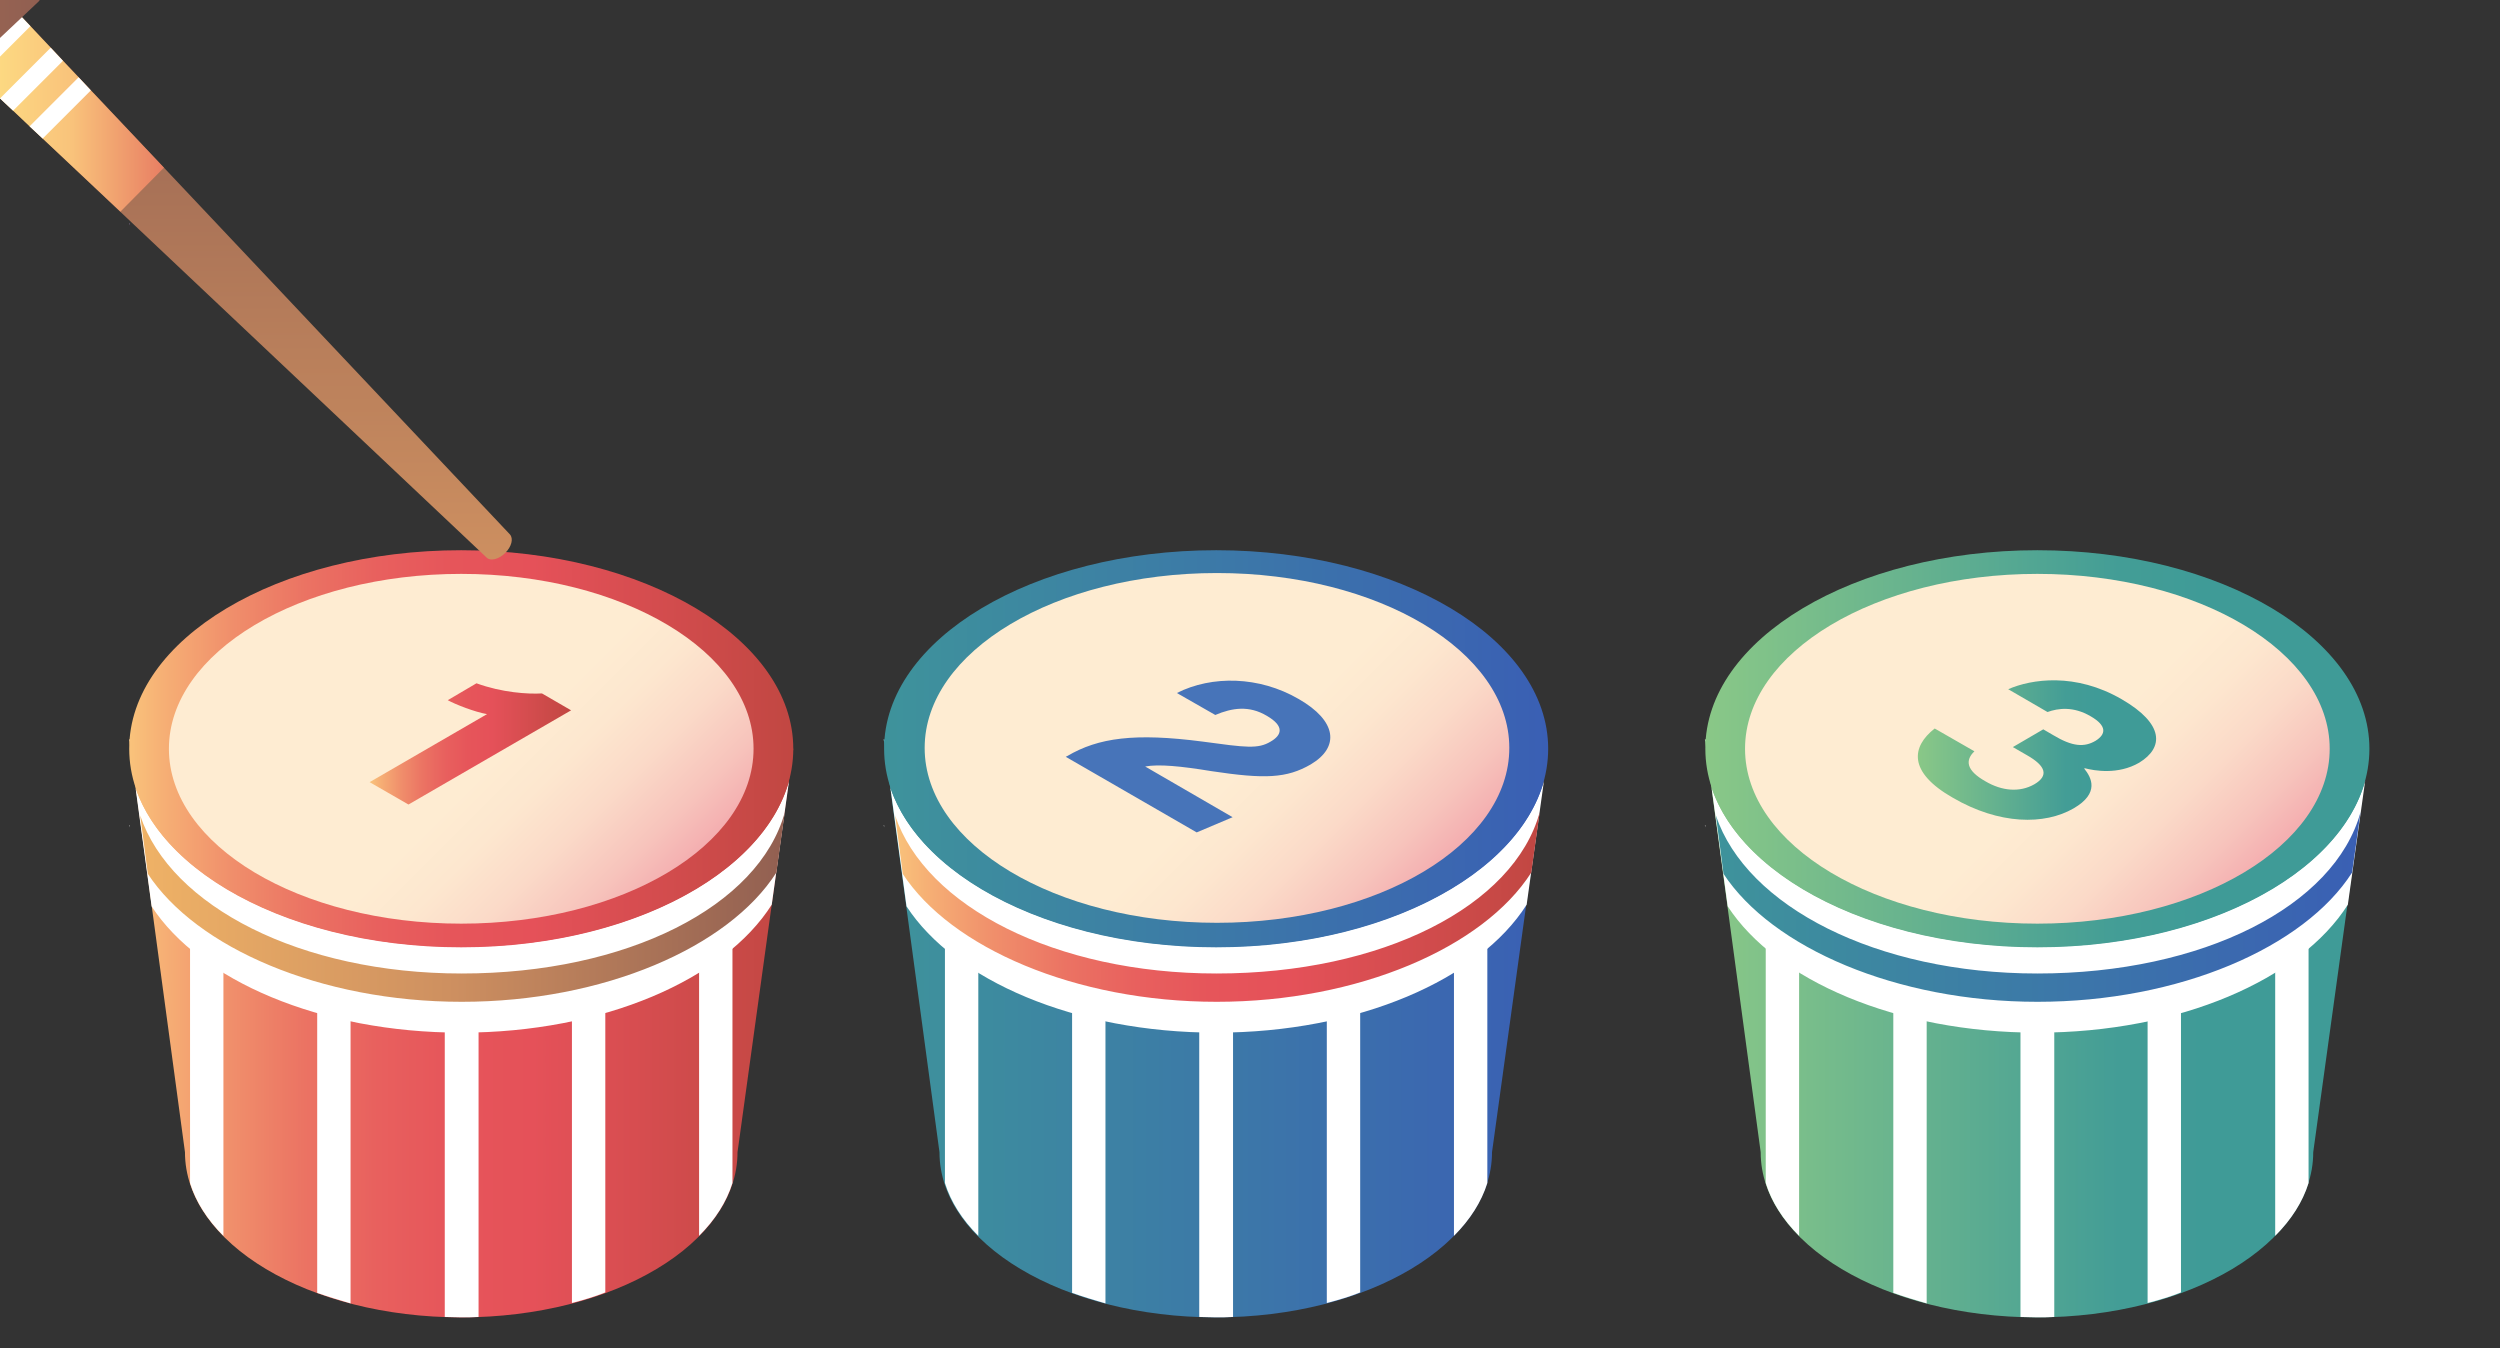
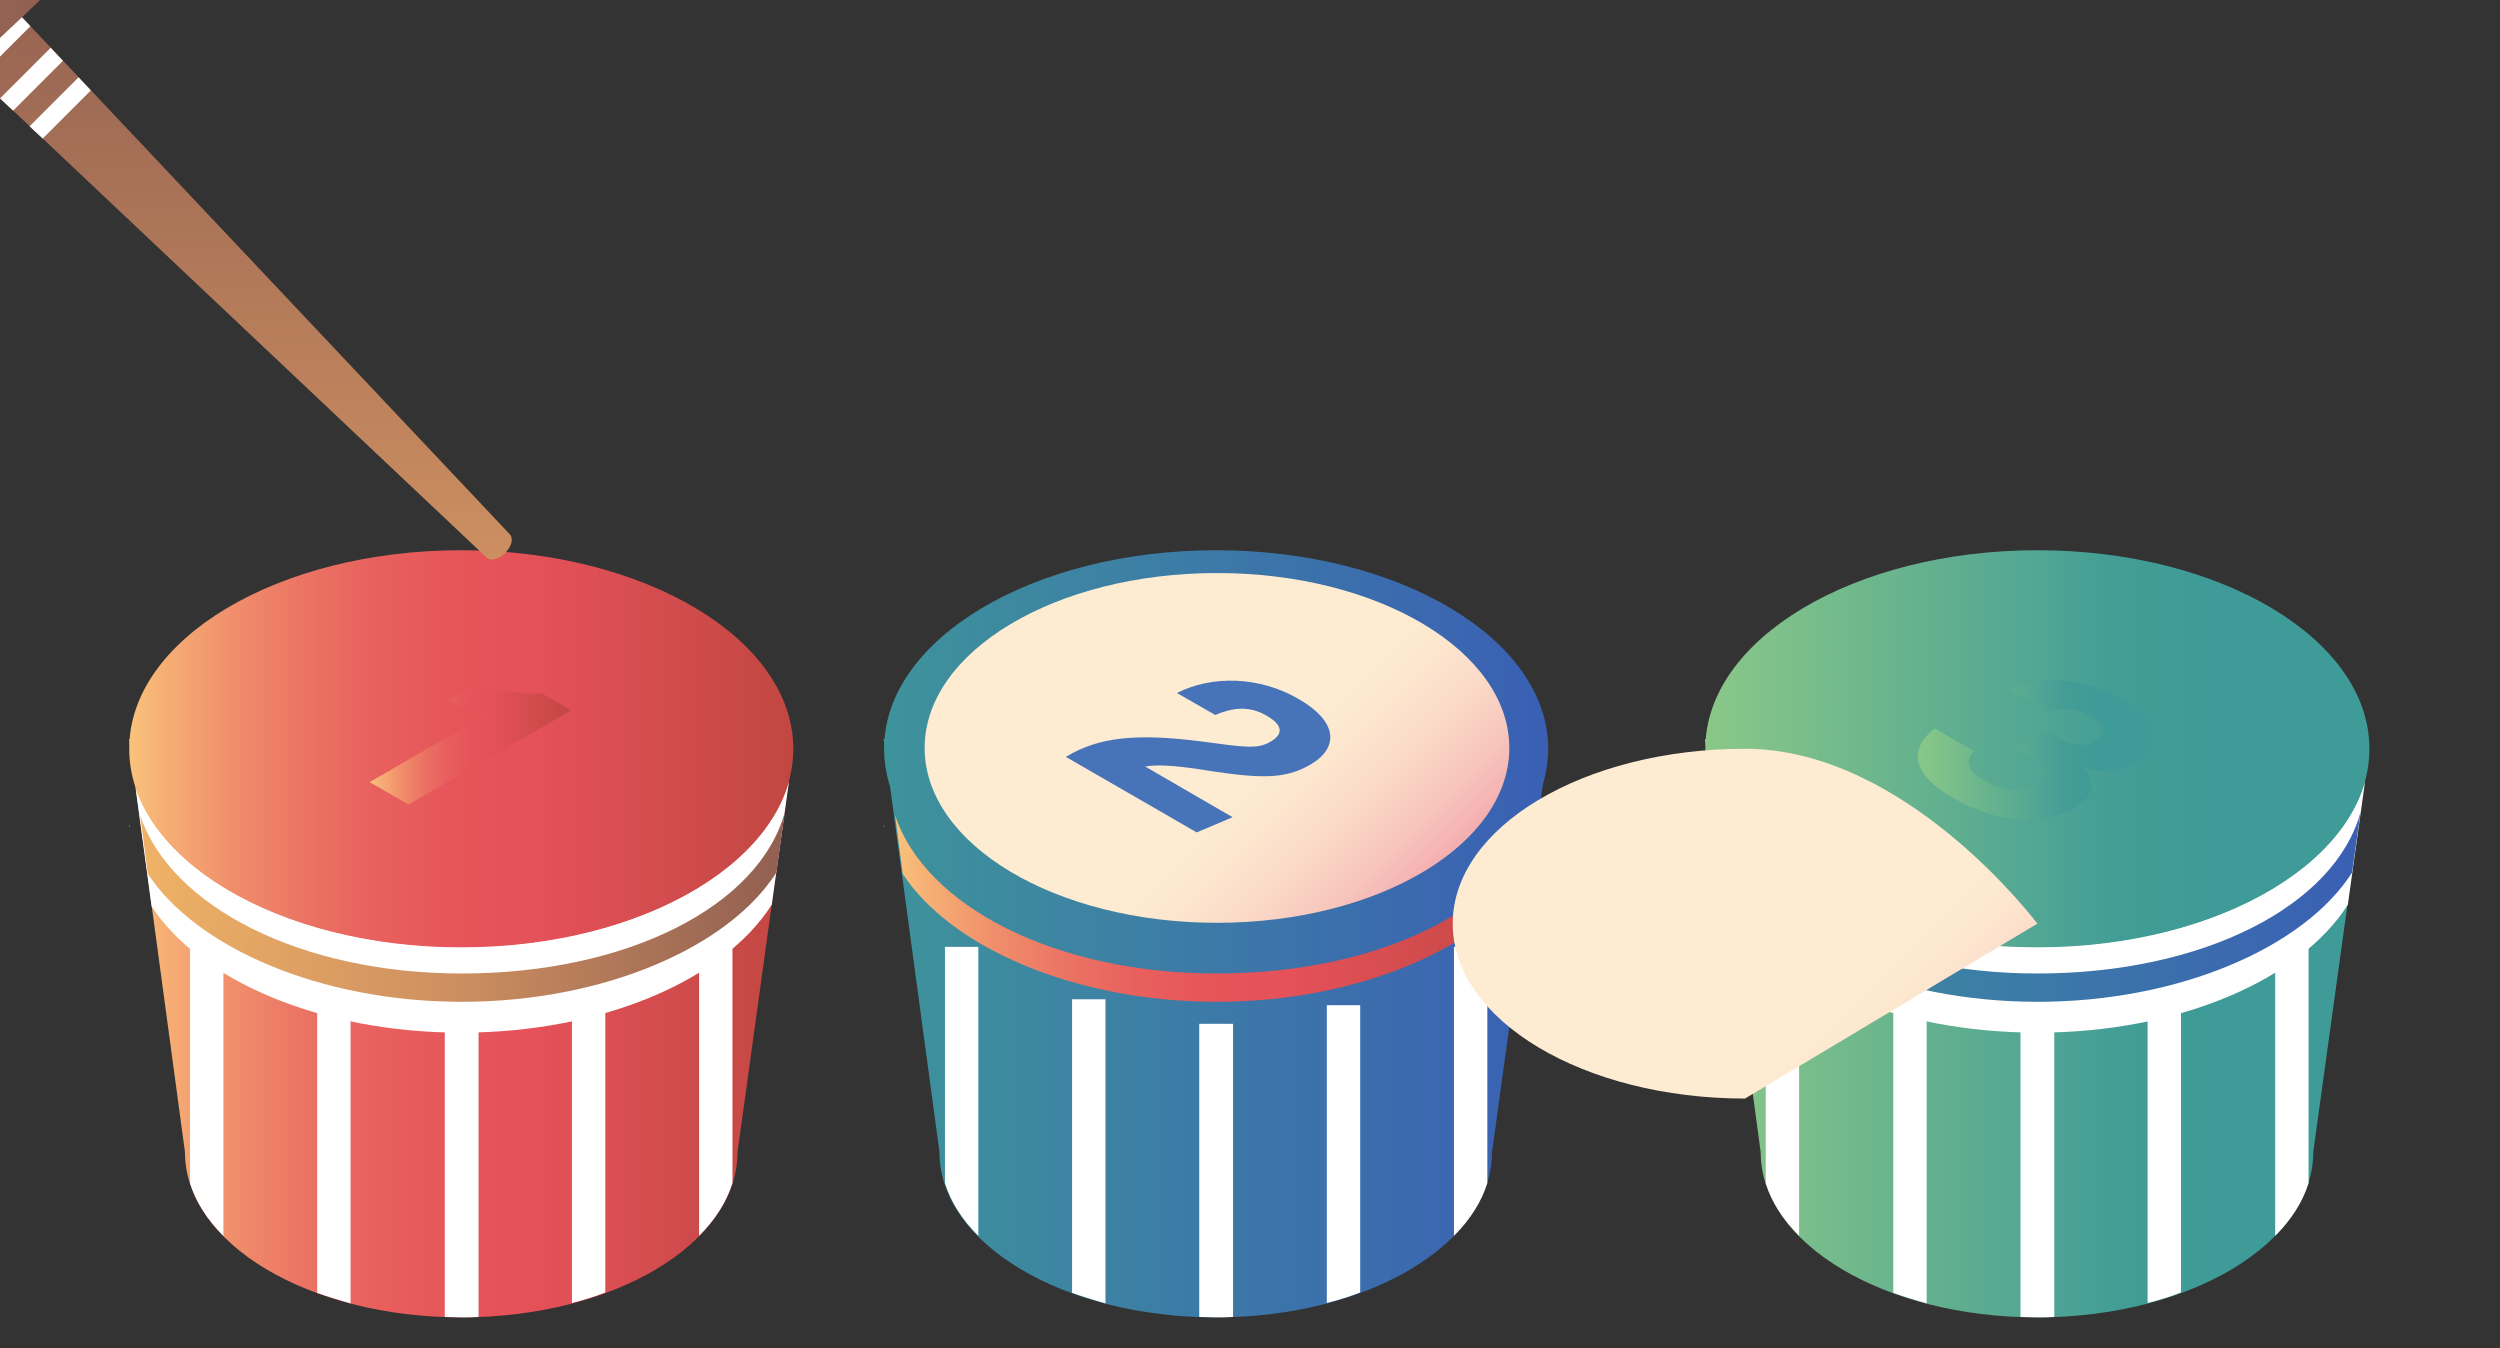
<svg xmlns="http://www.w3.org/2000/svg" id="ed73fayleG61" viewBox="0 0 445 240" shape-rendering="geometricPrecision" text-rendering="geometricPrecision">
  <rect x="0" y="0" width="445" height="240" fill="#333333" stroke="none" />
  <style>#ed73fayleG645_ts {animation: ed73fayleG645_ts__ts 3600ms linear infinite normal forwards}@keyframes ed73fayleG645_ts__ts { 0% {transform: translate(83.723px,132.416px) scale(1,1)} 50% {transform: translate(83.723px,132.416px) scale(1,1)} 52.778% {transform: translate(83.723px,132.416px) scale(1.2,1.2)} 55.556% {transform: translate(83.723px,132.416px) scale(1,1)} 100% {transform: translate(83.723px,132.416px) scale(1,1)}} #ed73fayleG646_ts {animation: ed73fayleG646_ts__ts 3600ms linear infinite normal forwards}@keyframes ed73fayleG646_ts__ts { 0% {transform: translate(213.248px,134.662px) scale(1,1)} 22.222% {transform: translate(213.248px,134.662px) scale(1,1)} 25% {transform: translate(213.248px,134.662px) scale(1.12,1.12)} 27.778% {transform: translate(213.248px,134.662px) scale(1,1)} 30.556% {transform: translate(213.248px,134.662px) scale(1,1)} 33.333% {transform: translate(213.248px,134.662px) scale(1.12,1.12)} 36.111% {transform: translate(213.248px,134.662px) scale(1,1)} 77.778% {transform: translate(213.248px,134.662px) scale(1,1)} 80.556% {transform: translate(213.248px,134.662px) scale(1.12,1.12)} 83.333% {transform: translate(213.248px,134.662px) scale(1,1)} 91.667% {transform: translate(213.248px,134.662px) scale(1,1)} 94.444% {transform: translate(213.248px,134.662px) scale(1.12,1.12);animation-timing-function: cubic-bezier(0,0,0.58,1)} 100% {transform: translate(213.248px,134.662px) scale(1,1)}} #ed73fayleG647_ts {animation: ed73fayleG647_ts__ts 3600ms linear infinite normal forwards}@keyframes ed73fayleG647_ts__ts { 0% {transform: translate(362.582px,133.508px) scale(1,1)} 61.111% {transform: translate(362.582px,133.508px) scale(1,1)} 63.889% {transform: translate(362.582px,133.508px) scale(1.15,1.15)} 66.667% {transform: translate(362.582px,133.508px) scale(1,1)} 97.222% {transform: translate(362.582px,133.508px) scale(1,1)} 100% {transform: translate(362.582px,133.508px) scale(1,1)}} #ed73fayleG648_to {animation: ed73fayleG648_to__to 3600ms linear infinite normal forwards}@keyframes ed73fayleG648_to__to { 0% {offset-distance: 0%} 25% {offset-distance: 0%} 52.778% {offset-distance: 50.797%} 80.556% {offset-distance: 100%} 100% {offset-distance: 100%}} #ed73fayleG648_tr {animation: ed73fayleG648_tr__tr 3600ms linear infinite normal forwards}@keyframes ed73fayleG648_tr__tr { 0% {transform: rotate(0deg)} 13.889% {transform: rotate(-20deg)} 25% {transform: rotate(0deg)} 41.667% {transform: rotate(-20deg)} 52.778% {transform: rotate(0deg)} 69.444% {transform: rotate(-20deg)} 80.556% {transform: rotate(0deg)} 91.667% {transform: rotate(0deg)} 100% {transform: rotate(0deg)}} #ed73fayleG654_to {animation: ed73fayleG654_to__to 3600ms linear infinite normal forwards}@keyframes ed73fayleG654_to__to { 0% {offset-distance: 0%} 33.333% {offset-distance: 0%} 50% {offset-distance: 50.547%} 63.889% {offset-distance: 50.547%} 80.556% {offset-distance: 100%} 100% {offset-distance: 100%}} #ed73fayleG654_tr {animation: ed73fayleG654_tr__tr 3600ms linear infinite normal forwards}@keyframes ed73fayleG654_tr__tr { 0% {transform: rotate(0deg)} 22.222% {transform: rotate(20deg)} 33.333% {transform: rotate(0deg)} 50% {transform: rotate(20deg)} 63.889% {transform: rotate(0deg)} 80.556% {transform: rotate(20deg)} 91.667% {transform: rotate(0deg)} 100% {transform: rotate(0deg)}}</style>
  <defs>
    <linearGradient id="ed73fayleG63-fill" x1="22.99" y1="183.024" x2="141.251" y2="183.024" spreadMethod="pad" gradientUnits="userSpaceOnUse" gradientTransform="translate(0 0)">
      <stop id="ed73fayleG63-fill-0" offset="0%" stop-color="#f9c37b" />
      <stop id="ed73fayleG63-fill-1" offset="4.964%" stop-color="#f6b075" />
      <stop id="ed73fayleG63-fill-2" offset="15.61%" stop-color="#f08e6b" />
      <stop id="ed73fayleG63-fill-3" offset="26.47%" stop-color="#eb7363" />
      <stop id="ed73fayleG63-fill-4" offset="37.49%" stop-color="#e8605e" />
      <stop id="ed73fayleG63-fill-5" offset="48.77%" stop-color="#e6555a" />
      <stop id="ed73fayleG63-fill-6" offset="60.7%" stop-color="#e55159" />
      <stop id="ed73fayleG63-fill-7" offset="100%" stop-color="#c14742" />
    </linearGradient>
    <linearGradient id="ed73fayleG610-fill" x1="24.93" y1="161.439" x2="139.687" y2="161.439" spreadMethod="pad" gradientUnits="userSpaceOnUse" gradientTransform="translate(0 0)">
      <stop id="ed73fayleG610-fill-0" offset="0%" stop-color="#efb266" />
      <stop id="ed73fayleG610-fill-1" offset="48.93%" stop-color="#cd8f60" />
      <stop id="ed73fayleG610-fill-2" offset="100%" stop-color="#915f51" />
    </linearGradient>
    <linearGradient id="ed73fayleG617-fill" x1="22.99" y1="133.252" x2="141.251" y2="133.252" spreadMethod="pad" gradientUnits="userSpaceOnUse" gradientTransform="translate(0 0)">
      <stop id="ed73fayleG617-fill-0" offset="0%" stop-color="#f9c37b" />
      <stop id="ed73fayleG617-fill-1" offset="4.964%" stop-color="#f6b075" />
      <stop id="ed73fayleG617-fill-2" offset="15.61%" stop-color="#f08e6b" />
      <stop id="ed73fayleG617-fill-3" offset="26.47%" stop-color="#eb7363" />
      <stop id="ed73fayleG617-fill-4" offset="37.49%" stop-color="#e8605e" />
      <stop id="ed73fayleG617-fill-5" offset="48.77%" stop-color="#e6555a" />
      <stop id="ed73fayleG617-fill-6" offset="60.7%" stop-color="#e55159" />
      <stop id="ed73fayleG617-fill-7" offset="100%" stop-color="#c14742" />
    </linearGradient>
    <linearGradient id="ed73fayleG618-fill" x1="51.787" y1="102.92" x2="112.45" y2="163.584" spreadMethod="pad" gradientUnits="userSpaceOnUse" gradientTransform="translate(0 0)">
      <stop id="ed73fayleG618-fill-0" offset="0%" stop-color="#feecd2" />
      <stop id="ed73fayleG618-fill-1" offset="56.42%" stop-color="#feecd2" />
      <stop id="ed73fayleG618-fill-2" offset="66.89%" stop-color="#fde7cf" />
      <stop id="ed73fayleG618-fill-3" offset="78.59%" stop-color="#fbdac8" />
      <stop id="ed73fayleG618-fill-4" offset="90.85%" stop-color="#f7c4bc" />
      <stop id="ed73fayleG618-fill-5" offset="100%" stop-color="#f4aeb0" />
    </linearGradient>
    <linearGradient id="ed73fayleG620-fill" x1="157.336" y1="183.024" x2="275.598" y2="183.024" spreadMethod="pad" gradientUnits="userSpaceOnUse" gradientTransform="translate(0 0)">
      <stop id="ed73fayleG620-fill-0" offset="0%" stop-color="#3e939b" />
      <stop id="ed73fayleG620-fill-1" offset="100%" stop-color="#3a5fb4" />
    </linearGradient>
    <linearGradient id="ed73fayleG624-fill" x1="159.272" y1="161.439" x2="274.029" y2="161.439" spreadMethod="pad" gradientUnits="userSpaceOnUse" gradientTransform="translate(0 0)">
      <stop id="ed73fayleG624-fill-0" offset="0%" stop-color="#f9c37b" />
      <stop id="ed73fayleG624-fill-1" offset="4.964%" stop-color="#f6b075" />
      <stop id="ed73fayleG624-fill-2" offset="15.61%" stop-color="#f08e6b" />
      <stop id="ed73fayleG624-fill-3" offset="26.47%" stop-color="#eb7363" />
      <stop id="ed73fayleG624-fill-4" offset="37.49%" stop-color="#e8605e" />
      <stop id="ed73fayleG624-fill-5" offset="48.77%" stop-color="#e6555a" />
      <stop id="ed73fayleG624-fill-6" offset="60.7%" stop-color="#e55159" />
      <stop id="ed73fayleG624-fill-7" offset="100%" stop-color="#c14742" />
    </linearGradient>
    <linearGradient id="ed73fayleG630-fill" x1="157.332" y1="133.252" x2="275.593" y2="133.252" spreadMethod="pad" gradientUnits="userSpaceOnUse" gradientTransform="translate(0 0)">
      <stop id="ed73fayleG630-fill-0" offset="0%" stop-color="#3e939b" />
      <stop id="ed73fayleG630-fill-1" offset="100%" stop-color="#3a5fb4" />
    </linearGradient>
    <linearGradient id="ed73fayleG631-fill" x1="186.26" y1="102.776" x2="246.923" y2="163.44" spreadMethod="pad" gradientUnits="userSpaceOnUse" gradientTransform="translate(0 0)">
      <stop id="ed73fayleG631-fill-0" offset="0%" stop-color="#feecd2" />
      <stop id="ed73fayleG631-fill-1" offset="56.42%" stop-color="#feecd2" />
      <stop id="ed73fayleG631-fill-2" offset="66.89%" stop-color="#fde7cf" />
      <stop id="ed73fayleG631-fill-3" offset="78.59%" stop-color="#fbdac8" />
      <stop id="ed73fayleG631-fill-4" offset="90.85%" stop-color="#f7c4bc" />
      <stop id="ed73fayleG631-fill-5" offset="100%" stop-color="#f4aeb0" />
    </linearGradient>
    <linearGradient id="ed73fayleG633-fill" x1="303.489" y1="183.024" x2="421.75" y2="183.024" spreadMethod="pad" gradientUnits="userSpaceOnUse" gradientTransform="translate(0 0)">
      <stop id="ed73fayleG633-fill-0" offset="0%" stop-color="#8ac887" />
      <stop id="ed73fayleG633-fill-1" offset="62.3%" stop-color="#439d96" />
      <stop id="ed73fayleG633-fill-2" offset="75.57%" stop-color="#3f9b97" />
    </linearGradient>
    <linearGradient id="ed73fayleG637-fill" x1="305.426" y1="161.439" x2="420.182" y2="161.439" spreadMethod="pad" gradientUnits="userSpaceOnUse" gradientTransform="translate(0 0)">
      <stop id="ed73fayleG637-fill-0" offset="0%" stop-color="#3e939b" />
      <stop id="ed73fayleG637-fill-1" offset="100%" stop-color="#3a5fb4" />
    </linearGradient>
    <linearGradient id="ed73fayleG643-fill" x1="303.488" y1="133.252" x2="421.749" y2="133.252" spreadMethod="pad" gradientUnits="userSpaceOnUse" gradientTransform="translate(0 0)">
      <stop id="ed73fayleG643-fill-0" offset="0%" stop-color="#8ac887" />
      <stop id="ed73fayleG643-fill-1" offset="62.3%" stop-color="#439d96" />
      <stop id="ed73fayleG643-fill-2" offset="75.57%" stop-color="#3f9b97" />
    </linearGradient>
    <linearGradient id="ed73fayleG644-fill" x1="332.285" y1="102.92" x2="392.948" y2="163.584" spreadMethod="pad" gradientUnits="userSpaceOnUse" gradientTransform="translate(0 0)">
      <stop id="ed73fayleG644-fill-0" offset="0%" stop-color="#feecd2" />
      <stop id="ed73fayleG644-fill-1" offset="56.42%" stop-color="#feecd2" />
      <stop id="ed73fayleG644-fill-2" offset="66.89%" stop-color="#fde7cf" />
      <stop id="ed73fayleG644-fill-3" offset="78.59%" stop-color="#fbdac8" />
      <stop id="ed73fayleG644-fill-4" offset="90.85%" stop-color="#f7c4bc" />
      <stop id="ed73fayleG644-fill-5" offset="100%" stop-color="#f4aeb0" />
    </linearGradient>
    <linearGradient id="ed73fayleG645-fill" x1="65.813" y1="132.413" x2="101.693" y2="132.413" spreadMethod="pad" gradientUnits="userSpaceOnUse" gradientTransform="translate(0 0)">
      <stop id="ed73fayleG645-fill-0" offset="0%" stop-color="#f9c37b" />
      <stop id="ed73fayleG645-fill-1" offset="4.964%" stop-color="#f6b075" />
      <stop id="ed73fayleG645-fill-2" offset="15.61%" stop-color="#f08e6b" />
      <stop id="ed73fayleG645-fill-3" offset="26.47%" stop-color="#eb7363" />
      <stop id="ed73fayleG645-fill-4" offset="37.49%" stop-color="#e8605e" />
      <stop id="ed73fayleG645-fill-5" offset="48.77%" stop-color="#e6555a" />
      <stop id="ed73fayleG645-fill-6" offset="60.7%" stop-color="#e55159" />
      <stop id="ed73fayleG645-fill-7" offset="100%" stop-color="#c14742" />
    </linearGradient>
    <linearGradient id="ed73fayleG647-fill" x1="341.267" y1="133.504" x2="383.781" y2="133.504" spreadMethod="pad" gradientUnits="userSpaceOnUse" gradientTransform="translate(0 0)">
      <stop id="ed73fayleG647-fill-0" offset="0%" stop-color="#8ac887" />
      <stop id="ed73fayleG647-fill-1" offset="62.3%" stop-color="#439d96" />
      <stop id="ed73fayleG647-fill-2" offset="75.57%" stop-color="#3f9b97" />
    </linearGradient>
    <linearGradient id="ed73fayleG649-fill" x1="286.238" y1="115.706" x2="286.238" y2="6.002" spreadMethod="pad" gradientUnits="userSpaceOnUse" gradientTransform="translate(0 0)">
      <stop id="ed73fayleG649-fill-0" offset="0%" stop-color="#cd8f60" />
      <stop id="ed73fayleG649-fill-1" offset="100%" stop-color="#915f51" />
    </linearGradient>
    <linearGradient id="ed73fayleG650-fill" x1="241.491" y1="34.965" x2="279.212" y2="34.965" spreadMethod="pad" gradientUnits="userSpaceOnUse" gradientTransform="translate(0 0)">
      <stop id="ed73fayleG650-fill-0" offset="0%" stop-color="#ffe786" />
      <stop id="ed73fayleG650-fill-1" offset="56.42%" stop-color="#f9c37b" />
      <stop id="ed73fayleG650-fill-2" offset="100%" stop-color="#e87e63" />
    </linearGradient>
    <linearGradient id="ed73fayleG655-fill" x1="94.298" y1="60.854" x2="204.002" y2="60.854" spreadMethod="pad" gradientUnits="userSpaceOnUse" gradientTransform="translate(0 0)">
      <stop id="ed73fayleG655-fill-0" offset="0%" stop-color="#cd8f60" />
      <stop id="ed73fayleG655-fill-1" offset="100%" stop-color="#915f51" />
    </linearGradient>
    <linearGradient id="ed73fayleG656-fill" x1="156.181" y1="34.965" x2="193.901" y2="34.965" spreadMethod="pad" gradientUnits="userSpaceOnUse" gradientTransform="translate(0 0)">
      <stop id="ed73fayleG656-fill-0" offset="0%" stop-color="#ffe786" />
      <stop id="ed73fayleG656-fill-1" offset="56.42%" stop-color="#f9c37b" />
      <stop id="ed73fayleG656-fill-2" offset="100%" stop-color="#e87e63" />
    </linearGradient>
  </defs>
  <g>
    <path d="M23,131.627l9.925,73.464c0,16.241,22.032,29.4,49.176,29.4c27.145,0,49.176-13.159,49.176-29.4l9.926-71.81L23,131.627Z" fill="url(#ed73fayleG63-fill)" />
    <path d="M23.075,132.003c0-.151,0-.226,0-.376h-.075l.075.376Z" fill="#fff" />
    <path d="M82.103,168.547c-28.649,0-52.485-12.182-57.974-28.273l2.857,21.054c8.572,13.159,30.002,22.483,55.117,22.483c25.265,0,46.845-9.474,55.267-22.784l3.083-22.031c-4.662,16.768-28.949,29.551-58.35,29.551Z" fill="#fff" />
    <path d="M23.075,147.267c0-.15,0-.226,0-.376h-.075l.075.376Z" fill="#fff" />
    <path d="M23.075,24.852c0-.15,0-.226,0-.376h-.075l.075.376Z" fill="#836d92" />
    <path d="M23.075,40.116c0-.15,0-.226,0-.376h-.075l.075.376Z" fill="#836d92" />
    <path d="M23.075,24.852c0-.15,0-.226,0-.376h-.075l.075.376Z" fill="#836d92" />
    <path d="M82.179,178.322c25.265,0,47.522-9.7,56.019-23.01l1.504-10.752c-4.587,16.768-28.122,28.724-57.523,28.724-28.649,0-51.808-11.956-57.222-28.123l.978,7.444.376,2.933c8.647,13.159,30.754,22.784,55.869,22.784Z" fill="url(#ed73fayleG610-fill)" />
    <path d="M23.075,40.116c0-.15,0-.226,0-.376h-.075l.075.376Z" fill="#836d92" />
    <path d="M79.168,182.232v52.184c.978,0,1.955.075,3.008.075s1.955,0,3.008-.075v-52.184h-6.015Z" fill="#fff" />
    <path d="M101.805,178.998v52.937c2.03-.527,4.06-1.128,5.94-1.88v-51.132h-5.94v.075Z" fill="#fff" />
    <path d="M124.438,168.547v51.432c2.857-2.857,4.887-6.016,5.94-9.399v-42.033h-5.94Z" fill="#fff" />
    <path d="M56.461,177.795v52.335c1.88.677,3.91,1.278,5.94,1.88v-54.139h-5.94v-.076Z" fill="#fff" />
    <path d="M33.828,168.547v42.033c1.053,3.383,3.083,6.542,5.94,9.399v-51.432h-5.94Z" fill="#fff" />
    <path d="M82.102,168.622c32.641,0,59.102-15.823,59.102-35.341s-26.461-35.341-59.102-35.341C49.461,97.94,23,113.763,23,133.281s26.461,35.341,59.102,35.341Z" fill="url(#ed73fayleG617-fill)" />
-     <path d="M82.1,164.411c28.738,0,52.034-13.937,52.034-31.13s-23.296-31.13-52.034-31.13c-28.738,0-52.034,13.937-52.034,31.13s23.296,31.13,52.034,31.13Z" fill="url(#ed73fayleG618-fill)" />
  </g>
  <g>
    <path d="M157.301,131.627l9.925,73.464c0,16.241,22.032,29.4,49.177,29.4s49.176-13.159,49.176-29.4l9.926-71.81-118.204-1.654Z" fill="url(#ed73fayleG620-fill)" />
    <path d="M157.376,132.003c0-.151,0-.226,0-.376h-.075l.075.376Z" fill="#fff" />
-     <path d="M216.478,168.547c-28.649,0-52.485-12.182-57.974-28.273l2.857,21.054c8.572,13.159,30.002,22.483,55.117,22.483c25.265,0,46.845-9.474,55.267-22.784l3.083-22.031c-4.662,16.768-29.025,29.551-58.35,29.551Z" fill="#fff" />
    <path d="M157.376,147.267c0-.15,0-.226,0-.376h-.075l.075.376Z" fill="#fff" />
    <path d="M216.55,178.322c25.265,0,47.522-9.7,56.019-23.01l1.504-10.752c-4.587,16.768-28.122,28.724-57.523,28.724-28.648,0-51.808-11.956-57.222-28.123l.978,7.444.376,2.933c8.572,13.159,30.754,22.784,55.868,22.784Z" fill="url(#ed73fayleG624-fill)" />
    <path d="M213.465,182.232v52.184c.977,0,1.955.075,3.008.075c1.052,0,1.955,0,3.007-.075v-52.184h-6.015Z" fill="#fff" />
    <path d="M236.172,178.998v52.937c2.03-.527,4.06-1.128,5.94-1.88v-51.132h-5.94v.075Z" fill="#fff" />
    <path d="M258.805,168.547v51.432c2.857-2.857,4.887-6.016,5.94-9.399v-42.033h-5.94Z" fill="#fff" />
    <path d="M190.832,177.795v52.335c1.88.677,3.91,1.278,5.94,1.88v-54.139h-5.94v-.076Z" fill="#fff" />
    <path d="M168.199,168.547v42.033c1.053,3.383,3.083,6.542,5.94,9.399v-51.432h-5.94Z" fill="#fff" />
    <path d="M216.473,168.622c32.641,0,59.102-15.823,59.102-35.341s-26.461-35.341-59.102-35.341-59.102,15.823-59.102,35.341s26.461,35.341,59.102,35.341Z" fill="url(#ed73fayleG630-fill)" />
    <path d="M216.624,164.26c28.737,0,52.033-13.937,52.033-31.13c0-17.192-23.296-31.13-52.033-31.13-28.738,0-52.034,13.938-52.034,31.13c0,17.193,23.296,31.13,52.034,31.13Z" fill="url(#ed73fayleG631-fill)" />
  </g>
  <g>
    <path d="M303.477,131.627l9.925,73.464c0,16.241,22.032,29.4,49.177,29.4c27.144,0,49.176-13.159,49.176-29.4l9.925-71.81-118.203-1.654Z" fill="url(#ed73fayleG633-fill)" />
    <path d="M303.548,132.003c0-.151,0-.226,0-.376h-.075l.075.376Z" fill="#fff" />
    <path d="M362.65,168.547c-28.649,0-52.485-12.182-57.974-28.273l2.857,21.054c8.572,13.159,30.002,22.483,55.117,22.483c25.265,0,46.845-9.474,55.267-22.784L421,138.996c-4.662,16.768-29.025,29.551-58.35,29.551Z" fill="#fff" />
    <path d="M303.548,147.267c0-.15,0-.226,0-.376h-.075l.075.376Z" fill="#fff" />
    <path d="M362.652,178.322c25.265,0,47.522-9.7,56.019-23.01l1.504-10.752c-4.587,16.768-28.123,28.724-57.523,28.724-28.649,0-51.808-11.956-57.222-28.123l.977,7.444.376,2.933c8.647,13.159,30.829,22.784,55.869,22.784Z" fill="url(#ed73fayleG637-fill)" />
    <path d="M359.645,182.232v52.184c.977,0,1.955.075,3.007.075c1.053,0,1.955,0,3.008-.075v-52.184h-6.015Z" fill="#fff" />
    <path d="M382.273,178.998v52.936c2.031-.526,4.061-1.127,5.941-1.879v-51.132h-5.941v.075Z" fill="#fff" />
    <path d="M404.984,168.547v51.432c2.858-2.858,4.888-6.016,5.941-9.399v-42.033h-5.941Z" fill="#fff" />
    <path d="M337.008,177.795v52.335c1.88.677,3.91,1.278,5.94,1.88v-54.139h-5.94v-.076Z" fill="#fff" />
    <path d="M314.301,168.547v42.033c1.052,3.383,3.083,6.541,5.94,9.399v-51.432h-5.94Z" fill="#fff" />
    <path d="M362.653,168.622c32.641,0,59.102-15.823,59.102-35.341s-26.461-35.341-59.102-35.341-59.102,15.823-59.102,35.341s26.461,35.341,59.102,35.341Z" fill="url(#ed73fayleG643-fill)" />
-     <path d="M362.651,164.411c28.737,0,52.034-13.937,52.034-31.13s-23.297-31.13-52.034-31.13c-28.738,0-52.034,13.937-52.034,31.13s23.296,31.13,52.034,31.13Z" fill="url(#ed73fayleG644-fill)" />
+     <path d="M362.651,164.411s-23.297-31.13-52.034-31.13c-28.738,0-52.034,13.937-52.034,31.13s23.296,31.13,52.034,31.13Z" fill="url(#ed73fayleG644-fill)" />
  </g>
  <g id="ed73fayleG645_ts" transform="translate(83.723,132.416) scale(1,1)">
    <path d="M101.656,126.438l-5.188-3.008c-2.481.151-7.143-.15-11.655-1.804l-5.113,3.008c1.353.752,4.812,2.105,6.993,2.481L65.789,139.221l6.918,3.985l28.949-16.768Z" transform="translate(-83.723,-132.416)" fill="url(#ed73fayleG645-fill)" />
  </g>
  <g id="ed73fayleG646_ts" transform="translate(213.248,134.662) scale(1,1)">
    <path d="M231.135,124.408c-6.993-4.06-15.415-4.211-21.656-1.053l6.843,3.91c3.007-1.278,6.015-1.729,9.173.151c3.233,1.88,2.632,3.459.677,4.587-2.256,1.353-4.361,1.052-12.106,0-12.106-1.579-18.573-.677-24.062,2.556l-.301.151l23.31,13.459l6.391-2.707-15.564-9.023c2.406-.451,6.316-.075,11.805.827c9.474,1.429,13.384,1.278,17.67-1.203c5.189-3.083,4.662-7.745-2.18-11.655Z" transform="translate(-213.248,-134.662)" fill="#4774b9" />
  </g>
  <g id="ed73fayleG647_ts" transform="translate(362.582,133.508) scale(1,1)">
    <path d="M377.688,124.483c-8.271-4.812-16.091-3.609-20.227-1.804l6.993,4.06c1.88-.677,4.587-1.053,7.67.752c3.008,1.729,2.707,3.233.902,4.361-2.03,1.203-4.136,1.053-7.519-.977l-1.805-1.053-5.414,3.158l2.482,1.429c3.458,1.955,3.91,3.684,1.353,5.188-2.632,1.504-5.79,1.203-8.722-.526-3.459-1.955-3.61-3.76-1.955-5.339l-7.069-4.06c-4.135,3.233-4.812,7.745,3.234,12.331c8.271,4.813,16.317,4.888,21.505,1.88c4.662-2.707,3.158-5.489,1.88-7.068l.075-.075c1.73.451,5.94,1.203,9.7-.978c4.436-2.707,4.436-6.918-3.083-11.279Z" transform="translate(-362.582,-133.508)" fill="url(#ed73fayleG647-fill)" />
  </g>
  <g id="ed73fayleG648_to" style="offset-path:path('M94.083,22.033C93.239,10.717,29.289,13.98,30.066,24.852Q101.979,29.009,94.123,22.033');offset-rotate:0deg">
    <g id="ed73fayleG648_tr" transform="rotate(0)">
      <g transform="translate(-250.008,-16.13)">
        <path d="M238.505,7.182l-5.94,5.94c-1.128,1.128-1.504,2.632-.752,3.308l104.82,98.954c.676.677,2.18.301,3.308-.827s1.504-2.557.827-3.309L241.814,6.355c-.677-.677-2.181-.376-3.309.827Z" fill="url(#ed73fayleG649-fill)" />
-         <path d="M246.178,30.04l3.834,3.609l2.331,2.181l2.933,2.782l2.331,2.181l13.836,13.008l7.744-7.82L266.179,32.221l-2.181-2.331-2.782-2.933-2.18-2.331-3.61-3.835-4.436-4.662-9.474,9.474l4.662,4.436Z" fill="url(#ed73fayleG650-fill)" />
        <path d="M255.422,20.792l-4.436-4.662-9.474,9.474l4.662,4.436l9.248-9.249Z" fill="#fff" />
        <path d="M259.031,24.627l-9.023,9.023l2.331,2.181l8.873-8.873-2.181-2.331Z" fill="#fff" />
        <path d="M263.996,29.89l-8.723,8.722l2.331,2.181l8.572-8.572-2.18-2.331Z" fill="#fff" />
      </g>
    </g>
  </g>
  <g id="ed73fayleG654_to" style="offset-path:path('M341.668,48.576C342.33,39.1,435.635,35.961,436.963,48.576L436.963,48.576C423.609,60.827,347.115,53.506,341.668,48.576');offset-rotate:0deg">
    <g id="ed73fayleG654_tr" transform="rotate(0)">
      <g transform="translate(-196.772,-16.13)">
        <path d="M196.921,7.182l5.941,5.94c1.127,1.128,1.503,2.632.751,3.308L98.719,115.385c-.677.677-2.181.301-3.308-.827s-1.504-2.557-.827-3.309L193.538,6.355c.676-.677,2.18-.376,3.383.827Z" fill="url(#ed73fayleG655-fill)" />
        <path d="M189.178,30.04l-3.76,3.609-2.406,2.181-2.857,2.782-2.407,2.181-13.76,13.008-7.82-7.82L169.176,32.221l2.256-2.331l2.707-2.933l2.256-2.331l3.534-3.835l4.436-4.662l9.55,9.474-4.737,4.436Z" fill="url(#ed73fayleG656-fill)" />
-         <path d="M179.922,20.792l4.436-4.662l9.55,9.474-4.737,4.436-9.249-9.249Z" fill="#fff" />
        <path d="M176.393,24.627l9.023,9.023-2.406,2.181-8.873-8.873l2.256-2.331Z" fill="#fff" />
        <path d="M171.428,29.89l8.722,8.722-2.406,2.181-8.572-8.572l2.256-2.331Z" fill="#fff" />
      </g>
    </g>
  </g>
</svg>